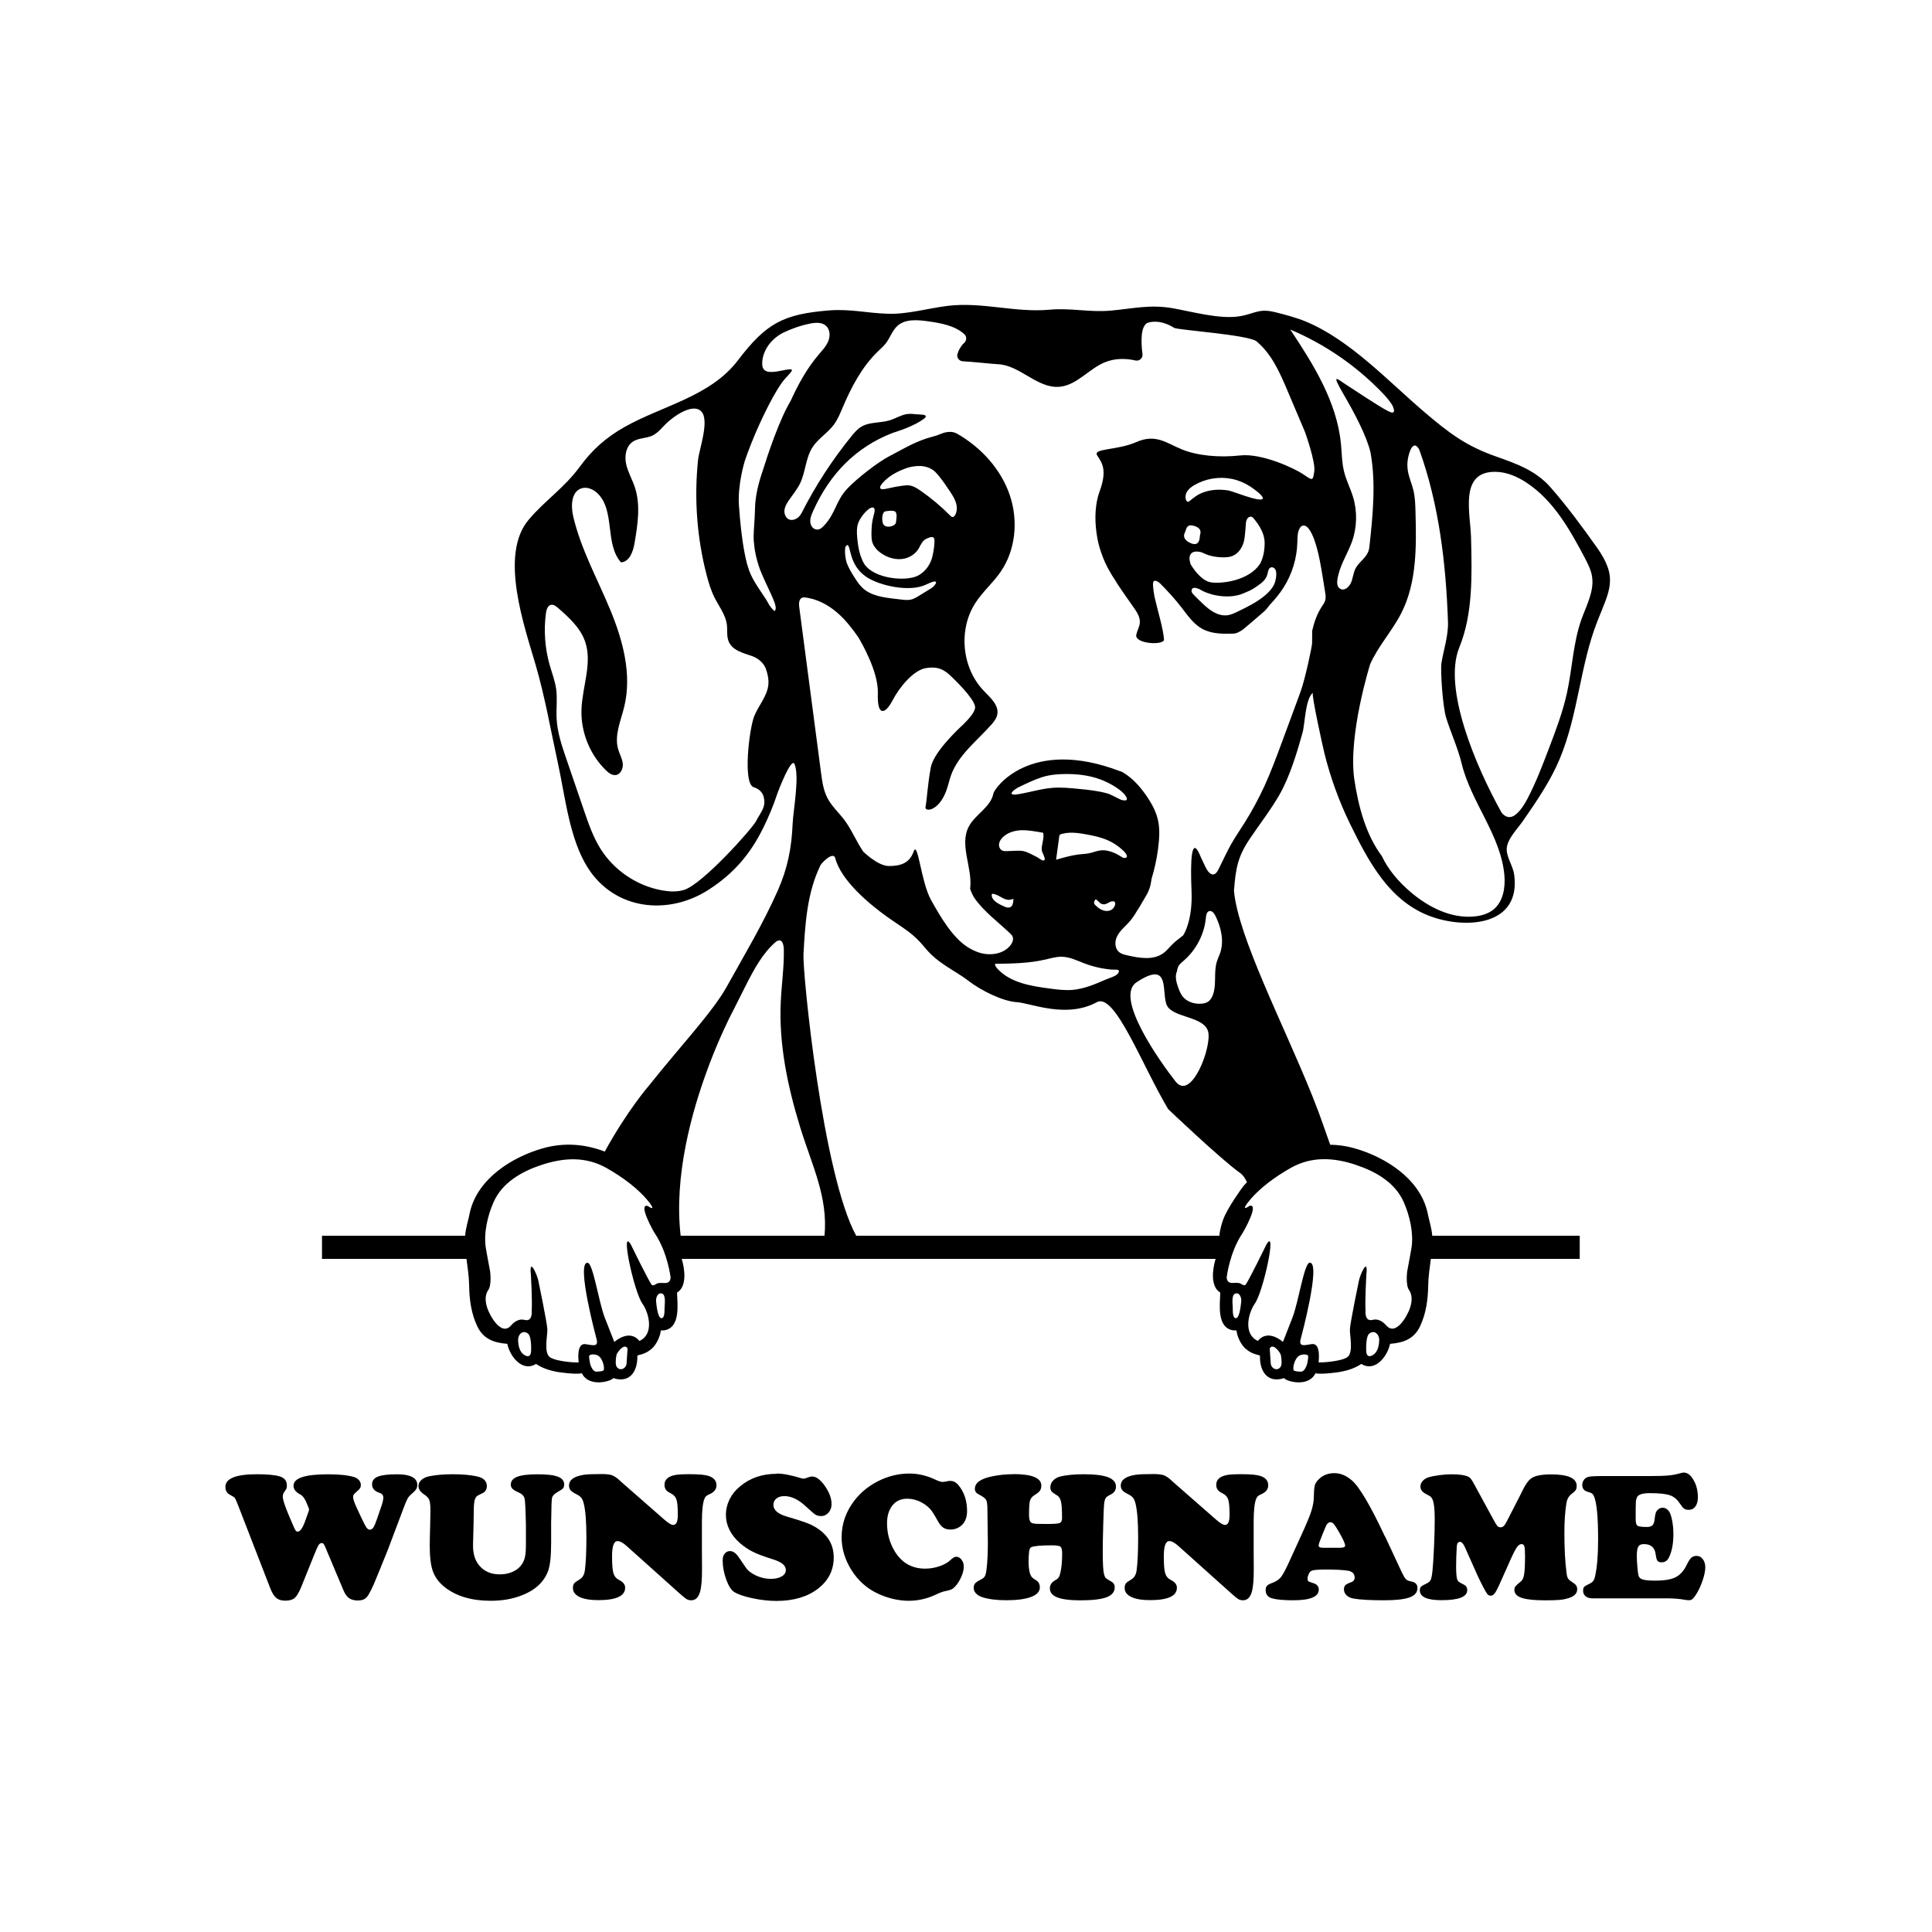
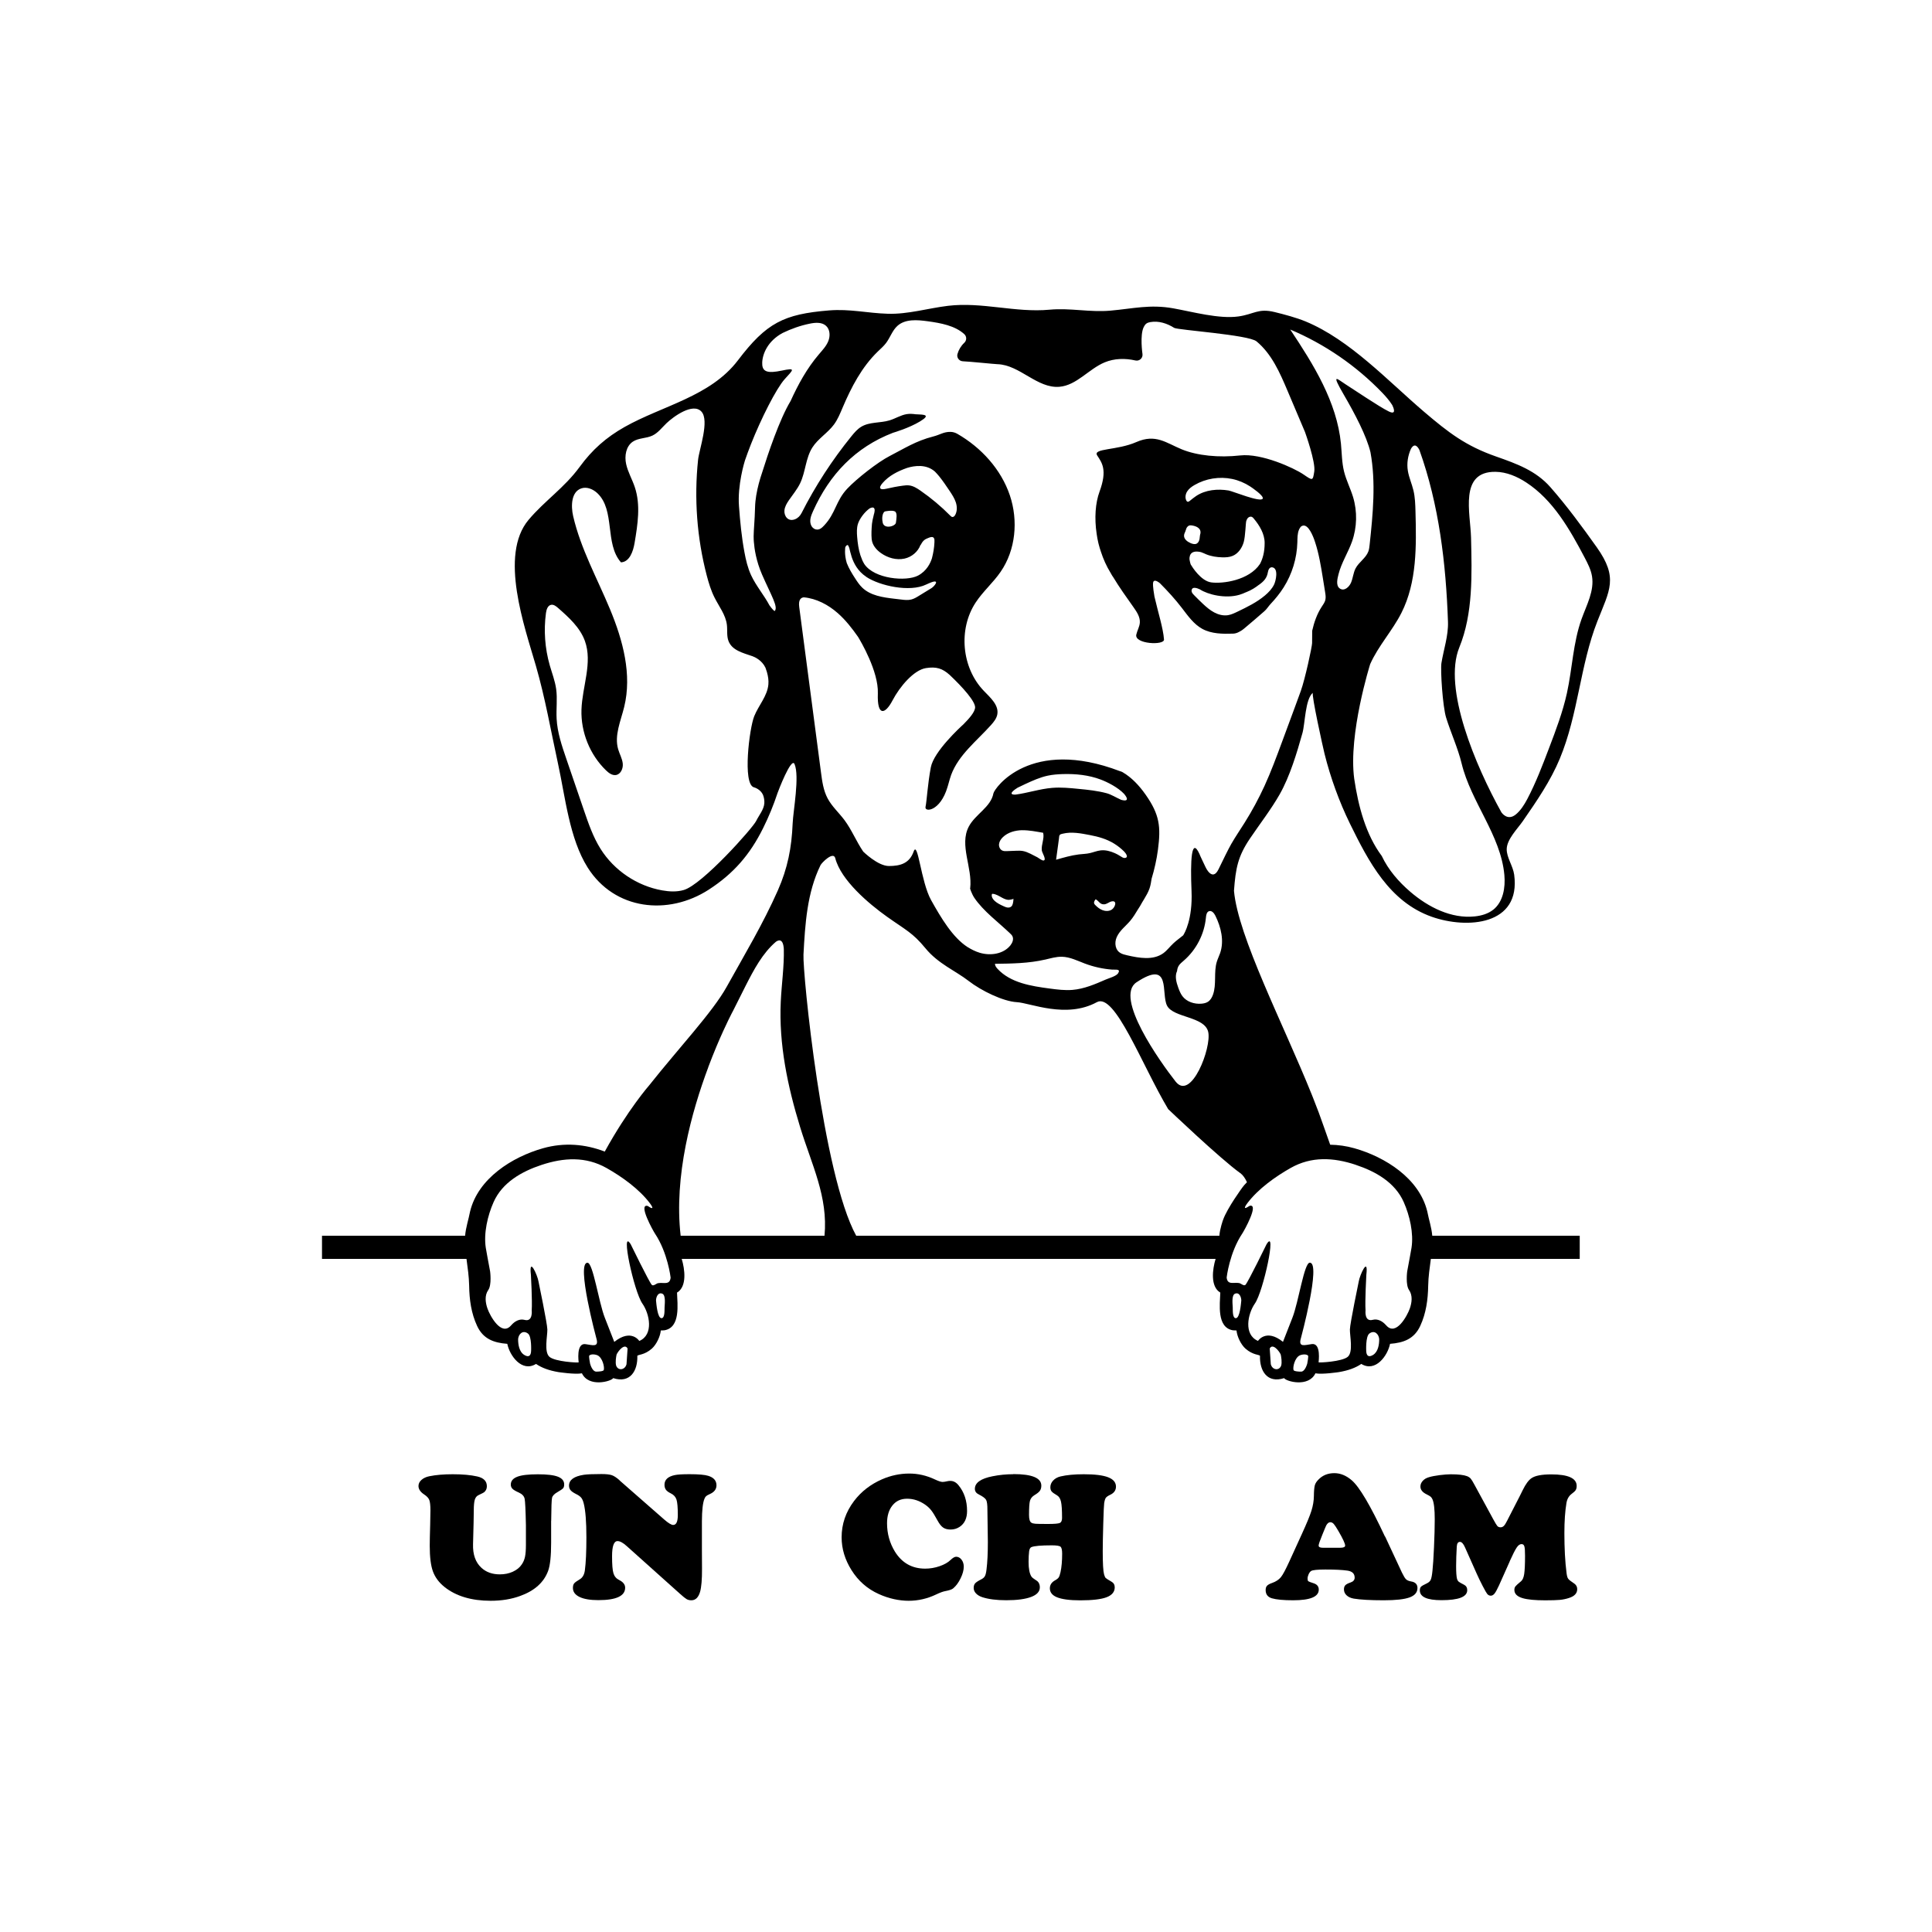
<svg xmlns="http://www.w3.org/2000/svg" width="1500" height="1500" viewBox="0 0 1500 1500">
  <g transform="translate(250.0, 236.704)">
    <svg width="1000" height="836.591" viewBox="0 0 499.79 418.12">
      2000/svg" viewBox="0 0 499.79 418.12"&gt;<defs>
        <style>.cls-1{fill-rule:evenodd;}</style>
      </defs>
      <path class="cls-1" d="M463.17,197.79c-3.12,2.5-5.32-.6-5.5-.85-10.03-18.01-22.81-48.21-16.36-64,5.38-13.15,4.89-28.36,4.56-42.56-.22-9.54-4.74-25.77,9.48-25.6,4.27.05,8.36,1.8,11.93,4.13,10.42,6.8,16.86,18.12,22.66,29.13,1.21,2.31,2.43,4.66,2.86,7.23.96,5.7-2.09,11.19-4.05,16.64-3.3,9.2-3.58,19.17-5.67,28.71-1.62,7.36-4.3,14.42-6.98,21.46-2.53,6.66-5.08,13.35-8.4,19.66-1.16,2.21-2.62,4.51-4.52,6.05M454.5,234.68c-2,1.6-4.58,2.34-7.13,2.61-9.14.98-18.09-3.56-25.06-9.54-4.54-3.89-8.54-8.51-11.09-13.91-6.15-8.24-9.1-19.24-10.68-29.95-2.36-17.33,6.18-44.47,6.18-44.47,3.16-7.11,8.63-12.97,12.14-19.91,6.03-11.93,5.81-25.93,5.45-39.29-.08-2.76-.15-5.55-.8-8.24-.61-2.56-1.73-4.98-2.16-7.58-.48-2.89,0-5.89,1.21-8.56,1.42-2.47,2.66-.77,3.27.47,7.63,21.27,10.31,44.08,11.09,66.71.18,5.33-1.68,10.69-2.54,15.95-.44,2.72.47,16.89,1.83,21.24,1.78,5.74,4.58,11.85,5.99,17.69,3.66,15.11,15.2,27.85,16.6,43.33.44,4.89-.46,10.39-4.29,13.46ZM394.96,110.06c-1.7-1.11-.89-4.06-.5-5.59,1.12-4.43,3.69-8.33,5.22-12.62,1.96-5.52,2.1-11.66.42-17.26-1.02-3.35-2.65-6.49-3.5-9.89-.88-3.53-.86-7.2-1.21-10.81-1.6-16.26-10.62-30.73-19.68-44.32,13.37,5.64,25.57,14.02,35.64,24.46,1.44,1.5,2.83,3.09,3.94,4.84.5,1.01,1.81,4.03-1.37,2.47-3.78-1.85-13.81-8.67-16.85-10.59-3.04-1.92-5.7-4.71-.62,4.03,4.39,7.55,8.86,16.06,10.39,22.39,2.15,11.69.96,23.95-.32,35.87-.1.89-.19,1.8-.5,2.64-.96,2.6-3.7,4.14-4.97,6.6-.89,1.73-.99,3.77-1.77,5.55-.7,1.6-2.54,3.4-4.31,2.25ZM337.95,109.92c.21-.11.46-.13.71-.12.7.03,1.36.3,2,.6,3.1,2.03,9.91,3.7,15.35,2.09.87-.25,1.69-.6,2.47-.96.06-.02.1-.02.16-.05,2-.78,3.6-1.83,4.76-2.74.02-.01.02-.01.04-.02,1.95-1.35,3.22-2.68,3.59-4.97.21-1.28.72-1.72,1.13-1.86.19-.05.38-.09.6-.05,2.51.42,1.35,5.34.66,6.73-.81,1.62-2.08,2.97-3.46,4.14-3.18,2.7-7,4.55-10.76,6.36-1.17.56-2.36,1.13-3.64,1.34-1.82.29-3.69-.19-5.32-1.05-1.63-.86-3.04-2.07-4.39-3.33-1.16-1.08-2.28-2.21-3.4-3.34-.39-.39-.79-.79-.96-1.32-.17-.52-.03-1.18.46-1.44ZM336.67,97.87c.23-1.94,1.87-2.23,3.12-2.13.45.05.91.08,1.33.22.69.22,1.34.56,2.01.84,1.95.8,4.07,1.1,6.17,1.16,1.38.04,2.79-.03,4.06-.56,2.19-.91,3.65-3.08,4.3-5.35.65-2.28.74-7.39.99-8.2.15-.49.38-.97.77-1.3.39-.33.96-.48,1.42-.28.28.13.49.37.69.61,2.27,2.7,4.25,5.98,4.25,9.5s-.71,6.07-1.8,8.13c-4.26,6.43-14.56,7.79-18.96,7.17-3.96-.56-7.3-5.9-7.93-6.96-.14-.41-.25-.82-.33-1.25-.05-.24-.13-.52-.14-.73-.03-.28.03-.57.03-.85ZM335.74,72.36c.68-1.06,1.73-1.82,2.82-2.45,4.36-2.54,9.67-3.39,14.61-2.36,2.48.52,4.87,1.53,6.99,2.91.77.5,5.36,3.62,4.88,4.71-.73,1.65-11.71-2.89-13.23-3.14-4.29-.71-8.93-.28-12.56,2.1-.88.58-1.7,1.27-2.53,1.93-.26.21-.59.43-.89.32-.2-.07-.33-.26-.43-.44-.58-1.12-.34-2.53.34-3.59ZM335.49,86.55c.32-.56.85-1.09,1.75-1,1.79.19,3.97,1.01,3.62,3.14-.23.68-.22,1.42-.34,2.13-.13.71-.44,1.45-1.07,1.8-.71.39-1.6.16-2.35-.15-1.28-.54-2.65-1.56-2.6-2.95.02-.6.3-1.14.54-1.69.02-.06.03-.11.06-.16h0s0-.03,0-.05c.15-.35.28-.72.39-1.08ZM211.2,105.55c5.21,3.47,16.91,6.06,23.23,2.97.45-.22.75-.33,1.1-.49.36-.14.73-.27,1.07-.43,3.25-1.11.98,1.65-.08,2.3-1.63,1-3.25,1.99-4.88,2.99-.95.59-1.92,1.18-3,1.44-1.27.32-2.6.17-3.89.01-.89-.1-1.76-.2-2.64-.31-4.47-.52-9.29-1.21-12.51-4.34-1.08-1.04-1.92-2.31-2.73-3.57-1.22-1.87-2.42-3.85-3.23-5.92-1.06-3.45-.58-6.21-.58-6.21.3-.52.71-.99,1.08-.69.19.34.35.7.48,1.07.2.84.44,1.94.84,3.18.02.04.02.08.03.12,0,0,0,.02,0,.02.84,2.56,2.37,5.62,5.71,7.84ZM222.7,84.52c-.17,1.4-4.55,2.64-5.12,0-.58-2.65.32-4.28.91-4.38,0,0,2.72-.58,3.8,0,1.07.58.58,2.98.41,4.38ZM218.86,71.37c-2.31.54-3.1-.21-1.34-2.24,2.48-2.86,5.88-4.58,9.5-5.86,2.84-.88,7.45-1.58,10.84,1.44.56.59,1.12,1.19,1.63,1.82.02.03.05.05.07.09,1.42,1.77,2.7,3.67,3.97,5.56.93,1.4,1.87,2.82,2.4,4.4.53,1.59.59,3.41-.2,4.89-.23.44-.64.89-1.13.84-.33-.04-.58-.29-.81-.52-3.55-3.59-7.43-6.84-11.57-9.71-1.33-.92-2.74-1.82-4.33-2.02-.82-.11-1.65-.02-2.47.09-2.2.29-4.38.71-6.54,1.22ZM213.31,90.95c.2,2.22,1.78,4.1,3.61,5.38,2.61,1.85,5.95,2.8,9.09,2.13,2.8-.6,5.26-2.66,6.23-5.33l.08.05s.73-1.81,2.22-2.43c1.26-.53,2.87-1.38,3.11.41,0,.26.02.52,0,.78,0,.07,0,.13,0,.2-.09,2.09-.44,4.16-.97,6.18-.55,1.76-1.97,4.94-5.43,6.74-4.54,2.37-16.9,1.32-20.81-4.49-.28-.47-.54-.95-.77-1.45-.02-.04-.04-.07-.05-.11,0,0,0-.02,0-.02-.3-.84-.53-1.43-.7-1.84-.73-2.27-1.07-4.74-1.26-7.11-.13-1.67-.2-3.38.28-4.99.57-1.89,2.5-4.67,4.69-6.16,2.09-.92,1.93.82,1.69,1.83-.06.21-.12.41-.18.62v.02c-.4,1.5-.69,3.04-.74,3.66-.16,2-.28,3.93-.1,5.93ZM389.35,114.46c-.24.99-.87,1.83-1.43,2.69-1.84,2.82-2.94,5.99-3.69,9.29-.02,1.61-.03,3.23-.04,4.84-.02,1.34-2.69,13.83-4.39,18.57-.77,2.14-1.56,4.28-2.35,6.42-1.65,4.44-3.28,8.87-4.92,13.3-2.13,5.75-4.25,11.5-6.8,17.08-2.26,4.93-4.84,9.71-7.73,14.3-1.72,2.75-3.56,5.42-5.17,8.23-1.18,2.05-3.24,6.31-4.96,9.85-2.42,4.94-5.02-.85-5.02-.85-1.07-2.28-2.15-4.47-2.37-5.13-3.14-6.81-3.57,2.54-3.07,14.43.46,11.02-2.75,16.42-3.24,17.16-1.23,1.03-2.57,1.95-3.75,3.05-1.37,1.26-2.48,2.81-3.98,3.9-3.92,2.82-9.29,1.88-13.99.8-1.86-.42-3.86-.91-4.45-3.45-.28-1.21-.11-2.49.39-3.62,1.13-2.54,3.43-4.2,5.2-6.28,1.18-1.4,2.13-2.97,3.07-4.54.52-.75,1.03-1.62,1.53-2.55.26-.43.52-.86.78-1.29.81-1.35,1.62-2.71,2.13-4.19.42-1.23.63-2.53.82-3.82,1.09-3.59,1.96-7.46,2.46-11.26,1.16-8.84.66-13.55-4.71-21.23-2.88-4.13-5.52-6.45-7.37-7.75-.24-.22-.52-.36-.79-.54-.07-.05-.14-.08-.21-.12-.3-.19-.57-.42-.91-.56-.12-.05-.23-.07-.35-.12-.21-.09-.34-.14-.34-.14v.03c-34.92-13.34-48.81,6.65-49.17,8.6-.98,5.33-7.05,8.09-9.56,12.89-3.76,7.18,1.49,15.89.55,23.94-.27-.34.62,2.23,1.61,3.7,3.52,5.2,9.34,9.45,13.85,13.78.36.34.72.68.93,1.12.57,1.14.01,2.53-.78,3.53-2.71,3.41-7.78,4.13-11.95,2.87-1.66-.5-3.19-1.29-4.67-2.19-5.78-3.72-10.29-11.3-14.17-18.25-3.96-7.1-5.12-23.45-6.77-18.8-1.65,4.65-5.29,5.59-9.59,5.59s-9.96-5.59-9.96-5.59c-2.69-3.94-4.47-8.47-7.33-12.29-2.13-2.83-4.84-5.25-6.5-8.38-1.64-3.09-2.12-6.65-2.57-10.11-2.82-21.38-5.63-42.76-8.44-64.15-.39-2.96.77-3.65,1.79-3.74,4.85.44,9.46,2.87,13.15,6.12,3.05,2.68,5.55,5.89,7.89,9.23.94,1.54,7.99,13.38,7.68,21.94-.33,9.16,2.89,8.09,5.69,2.72,2.81-5.37,8.26-11.81,12.97-12.55,4.03-.64,6.39.12,9.2,2.64,5.02,4.75,10.23,10.5,9.87,12.85-.28,1.8-2.29,4.07-4.54,6.35-1.14,1.02-11.46,10.49-12.63,16.65-1.24,6.52-1.57,13.13-2.06,15.36-.49,2.17,5.7,1.84,8.53-7.7.03-.11.06-.21.09-.31.04-.15.09-.28.13-.43.06-.2.11-.37.16-.56.36-1.24.67-2.43,1.03-3.4,2.9-7.79,9.9-13.15,15.45-19.33,1.08-1.21,2.16-2.54,2.46-4.14.67-3.61-2.7-6.52-5.25-9.17-8.59-8.94-9.96-23.94-3.13-34.28,2.81-4.27,6.77-7.67,9.66-11.88,5.87-8.5,6.89-19.87,3.6-29.66-3.41-10.14-11.12-18.57-20.39-23.9-.81-.46-1.72-.74-2.64-.75-2.69-.05-4.04,1.11-6.69,1.78-6.83,1.74-11.36,4.74-16.88,7.56-4.67,2.38-12.89,8.86-16.48,12.67-4.5,4.76-4.48,9.52-8.98,14.29-.87.92-1.87,1.91-3.32,1.52-.88-.24-1.54-.96-1.84-1.82-.62-1.78.09-3.54.82-5.18,6.4-14.31,16.43-24.84,31.03-30.47.57-.17,6.32-1.88,10.48-4.4,4.38-2.64,1.59-2.65-1.43-2.78-.04,0-.1.01-.14.01-1.2-.18-2.4-.26-3.59-.07-2.33.39-4.39,1.74-6.65,2.42-3.6,1.09-7.72.53-10.94,2.46-1.53.91-2.7,2.3-3.82,3.67-7.49,9.23-14,19.25-19.38,29.85-.55,1.08-1.44,1.98-2.57,2.41-2.75,1.04-4.26-1.37-4.07-3.44.13-1.43.89-2.72,1.7-3.91,1.5-2.19,3.25-4.25,4.4-6.64,2.12-4.42,2.11-9.75,4.75-13.89,2.2-3.44,5.94-5.61,8.37-8.89,1.47-1.99,2.4-4.31,3.37-6.59,3.37-7.93,7.45-15.76,13.65-21.75,1.11-1.07,2.28-2.08,3.2-3.3,1.61-2.13,2.42-4.86,4.41-6.65,3.05-2.74,7.68-2.34,11.74-1.79,5.03.69,10.59,1.69,14.21,5.01.99.91.97,2.44-.02,3.36-1.25,1.17-2.18,2.71-2.64,4.36-.38,1.37.66,2.74,2.08,2.8,2.63.1,12.19,1.09,13.44,1.13,8.65.25,15.42,9.5,24.05,8.77,6.69-.56,11.35-6.9,17.56-9.48,3.75-1.56,7.94-1.64,11.94-.73,1.55.35,2.97-.97,2.72-2.54,0,0-1.06-7.25.48-10.41.26-.53.58-1.04,1.05-1.38.46-.33,1.01-.47,1.56-.57,3.18-.56,6.48.5,9.21,2.24,1.35.86,28.85,2.67,31.97,5.25,5.86,4.85,9.05,12.14,12.01,19.15,2.26,5.34,4.52,10.68,6.79,16.02.14.39,4.16,11.64,3.6,15.29-.58,3.72-.58,3.64-4.21,1.16-3.64-2.48-16.27-8.28-24.53-7.36-8.26.92-16.68.1-22.71-2.38-6.02-2.47-10.07-6.11-17.59-2.81-7.52,3.31-17.01,2.36-15.2,5.19,1.82,2.82,4.04,5.55.91,14.05-1.62,4.4-2.03,10.28-1.12,16.35.16,1.21.39,2.4.67,3.59.05.2.1.39.15.59.24.92.51,1.83.82,2.73.93,2.88,2.18,5.67,3.77,8.26.04.06.08.13.12.2.21.35.38.72.61,1.05.06.1.13.16.19.25,2.46,4.11,5.28,8.01,8.04,11.92,1.25,1.77,2.54,3.74,2.39,5.9-.11,1.61-1.02,3.06-1.37,4.63-.83,3.69,10.91,4.26,10.75,1.91-.31-4.36-2.3-10.52-3.71-16.68-.16-.89-.69-4.04-.53-5.32.13-1.07,1.03-1.15,2.63.13,3.04,3.06,5.95,6.23,8.56,9.64,2.32,3.03,4.59,6.29,7.93,8.11,3.56,1.93,7.84,1.97,11.86,1.84.71-.02,1.4-.19,2.03-.5,1.22-.6,1.71-.94,2.78-1.86,2.37-2.02,4.78-4.02,7.38-6.33.85-.7,1.69-2.04,2.36-2.75,1.9-2.02,3.66-4.17,5.14-6.51,3.28-5.2,5.14-11.28,5.31-17.43.05-1.7-.01-3.48.67-5.03.17-.39.41-.76.69-1.1,2.2-1.76,4.13,2.17,5.12,4.82.15.43.3.86.44,1.29,1.46,4.47,2.22,9.14,2.97,13.78.3,1.87.6,3.73.9,5.6.15.96.3,1.95.08,2.9ZM331.8,258.5c.06-.67.22-1.32.55-1.91.49-.86,1.3-1.49,2.05-2.14,4.85-4.19,8-10.3,8.59-16.69.09-.99.29-2.21,1.24-2.5,1.05-.33,1.95.8,2.44,1.79,2.2,4.47,3.45,9.73,1.85,14.44-.39,1.12-.92,2.19-1.28,3.33-1.3,4.16-.04,8.82-1.53,12.91-.39,1.06-.98,2.09-1.94,2.7-.72.47-1.6.65-2.47.73-2.77.24-5.77-.7-7.44-2.93-.73-.98-1.18-2.14-1.6-3.28-.76-2.08-1.4-4.51-.47-6.44ZM343.88,282.12c1.38,6.06-6.6,26.96-12.65,19.26-6.05-7.7-23.89-32.74-15.18-38.51,13.71-9.08,9.4,4.4,11.88,9.1,2.48,4.71,14.58,4.1,15.95,10.15ZM280.6,254.06c2.15-.5,4.3-1.16,6.51-1.11,3.12.07,6.01,1.55,8.92,2.65,3.39,1.27,6.97,2.07,10.57,2.34,1.37.1,3.44-.36,2.32,1.42-.72,1.14-3.59,1.91-4.78,2.43-4.15,1.81-8.39,3.64-12.9,4.02-2.95.25-5.91-.13-8.84-.52-7.31-.96-15.24-2.23-20.25-7.63-.52-.56-1.02-1.22-1-1.97,6.52-.08,13.1-.17,19.45-1.64ZM263.82,230c.77.42,1.61.81,2.5.88.21.02,1.99-.21,1.99-.48,0,.63-.07,1.25-.22,1.86-.11.44-.27.9-.62,1.2-.39.35-.95.46-1.47.39-.52-.06-1.01-.28-1.48-.49-1.23-.56-2.47-1.15-3.47-2.05-.71-.64-1.32-1.56-1.14-2.51.02-.08.04-.17.11-.22.07-.06.18-.06.27-.05,1.28.13,2.4.86,3.53,1.47ZM271.7,203.86c2.74-.05,5.43.53,8.13.98.56,2.24-.78,4.57-.52,6.86.11.91,2.01,3.78.65,3.9-.63.05-1.83-.95-2.37-1.24-.89-.48-1.79-.95-2.71-1.39-.94-.45-1.9-.87-2.92-1.05-.91-.16-1.85-.12-2.78-.09-1.13.04-2.27.09-3.4.13-.6.03-1.23.04-1.78-.21-.93-.41-1.41-1.54-1.28-2.55.12-1.02.73-1.92,1.46-2.63,1.95-1.9,4.79-2.67,7.51-2.73ZM310.04,192.03c-1.87-.83-3.83-2.06-5.5-2.51-3.59-.97-7.29-1.36-10.98-1.71-3.39-.34-6.81-.67-10.21-.39-4.82.39-9.52,2-14.29,2.62-3.38.08-.06-2.12.87-2.69.98-.48,1.96-.96,2.95-1.41,2.82-1.3,5.68-2.6,8.71-3.25,1.91-.41,3.86-.56,5.8-.62,5-.15,10.09.35,14.77,2.12,2.6.98,6.69,3.02,9.12,5.6.55.65,2.64,3.32-1.25,2.25ZM306.38,234.71c-1.02.6-2.34.6-3.46.18-1.12-.41-2.07-1.18-2.9-2.04-.16-.17-.32-.35-.4-.57-.16-.47.11-.98.39-1.4.05-.08.11-.17.2-.18.08-.02.16.02.22.07,1.12.73,1.46,1.85,2.97,1.84,1.12,0,1.93-.89,2.95-1.12,2.39-.56,1.45,2.38.02,3.22ZM307.65,212.75c-1.73-.77-3.62-1.29-5.52-1.07-1.41.16-2.74.72-4.12,1.04-1.42.34-2.89.34-4.34.52-3.01.38-5.92,1.23-8.82,2.06l.79-5.79c.11-.84.23-1.68.34-2.52.05-.37.04-.87.22-1.19.23-.43.78-.49,1.21-.6,3.46-.85,7.07-.14,10.5.52,3.37.64,6.58,1.53,9.52,3.36,1.36.85,2.63,1.85,3.77,2.98.52.51,2.04,2.37.35,2.56-.63.07-1.26-.39-1.76-.71-.69-.45-1.4-.83-2.15-1.17ZM356.31,336.89c1.04.75,1.9,1.98,2.61,3.55-.74.75-1.4,1.47-1.75,1.99,0,0-5.89,7.99-7.52,12.61-.02.03-1.26,3.48-1.44,6.18h-140.91c-13.06-23.69-20.84-102.17-20.47-109.11.63-11.84,1.39-24.04,6.61-34.69.44-.91,4.99-5.56,5.73-2.7,2.21,8.53,12.93,17.61,20.08,22.7,7.16,5.09,9.95,6.19,14.91,12.24,4.95,6.05,11.78,8.8,16.73,12.66,4.95,3.85,13.48,7.97,18.71,8.25,5.23.28,19.14,6.52,31.08,0,6.98-3.8,17.36,24.19,27.66,41.5.09.08,20.05,19.14,27.96,24.83ZM401.13,333.7c7.69,2.54,15.26,6.81,18.64,14.49,2.3,5.21,3.88,12.04,3,17.69,0,0-1.17,6.64-1.68,9.18,0,0-.69,5.22.73,7.22,1.47,2.12,1.08,4.89.28,7.19-.98,2.79-5.37,10.89-9.14,6.52-.02-.02-.15-.16-.18-.18-1.32-1.48-3.17-2.47-5.07-1.97-3.31.87-2.78-3.66-2.78-3.66-.26-3.68.31-13.78.31-13.78.86-7.51-2.59.18-2.94,2.53,0,0-3.4,16.34-3.44,18.65-.04,2.5,1.37,8.78-.84,10.62-2.29,1.89-11.06,2.32-11.31,2.13-.02-.12,1.09-7.57-2.62-7.08-2.74.36-5.34,1.42-4.24-2.28,0,0,7.94-29.39,3.45-29.3-2.17-.09-4.35,15.27-6.75,21.37,0,0-2.77,7-3.63,9.28-.01.02-.04.04-.03.06-6.58-5.28-9.69-.36-9.69-.36-5.67-2.41-3.98-10.52-1.22-14.48,3.31-4.68,8.68-29.81,4.54-23.02,0,0-7.06,14.47-8.15,15.71-.61.66-1.74-.51-2.45-.65-2.06-.42-4.57.92-4.88-2.16,0,0,1.08-9.66,6.12-17.16.62-.93,6.56-11.51,2.84-10.67,0,0-.03,0-.04.01-3.44,2.3-1-.85-.85-1.07,4.17-5.51,10.76-10.22,16.76-13.62,8.1-4.58,16.63-4.09,25.25-1.23ZM407.8,407.49c-1.81,1.07-2.54.16-2.61-1.6,0,0-.28-5.57,1.2-6.71,1.94-1.49,3.63.08,3.84,2.07.02,2.15-.4,5.03-2.43,6.24ZM382.3,410.88c-.26.86-1.01,2.95-2.29,3.06-.88.04-2.86-.11-3.02-.61-.36-1.18.52-4.76,2.37-5.67.8-.4,2.68-.68,3.32.14.06.52-.19,2.19-.38,3.09ZM372.19,411.61c-.78,2.08-3.3,1.69-3.94-.3l-.08-.24s-.37-5.11-.42-6.11c1.17-2.19,3.7,1.04,4.27,2.34.21.93.55,3.06.17,4.3ZM354.58,393.2c-1.38-.03-1.12-3.32-1.18-4.2-.03-1.13-.54-4.67.85-5.29,1.7-.73,2.45,1.32,2.47,2.6-.12,1.16-.54,6.92-2.14,6.89ZM130.4,379.6c-.71.15-1.84,1.32-2.45.65-1.09-1.24-8.15-15.71-8.15-15.71-4.15-6.79,1.23,18.34,4.54,23.02,2.77,3.96,4.46,12.07-1.22,14.48,0,0-3.11-4.92-9.7.36.01-.01-.01-.03-.03-.06-.86-2.28-3.63-9.28-3.63-9.28-2.41-6.1-4.59-21.46-6.75-21.37-4.48-.09,3.45,29.3,3.45,29.3,1.11,3.7-1.5,2.64-4.24,2.28-3.71-.49-2.6,6.95-2.62,7.08-.26.19-9.03-.24-11.31-2.13-2.21-1.84-.8-8.12-.84-10.62-.03-2.32-3.44-18.65-3.44-18.65-.35-2.34-3.8-10.04-2.94-2.53,0,0,.57,10.1.31,13.78,0,0,.53,4.54-2.78,3.66-1.9-.51-3.75.49-5.07,1.97-.03.01-.16.16-.17.18-3.76,4.37-8.16-3.72-9.14-6.52-.8-2.3-1.2-5.08.28-7.19,1.43-2,.74-7.22.74-7.22-.51-2.54-1.68-9.18-1.68-9.18-.88-5.65.7-12.49,3-17.69,3.38-7.68,10.95-11.95,18.64-14.49,8.62-2.85,17.15-3.35,25.25,1.23,6.01,3.4,12.59,8.11,16.76,13.62.15.21,2.59,3.37-.85,1.07-.02,0-.04-.01-.04-.01-3.72-.83,2.22,9.74,2.84,10.67,5.03,7.5,6.12,17.16,6.12,17.16-.31,3.08-2.82,1.74-4.88,2.16ZM132.93,389c-.06.88.2,4.17-1.18,4.2-1.6.03-2.02-5.73-2.14-6.89.02-1.28.78-3.33,2.47-2.6,1.39.62.88,4.17.85,5.29ZM118.16,411.07l-.08.24c-.64,1.98-3.17,2.38-3.94.3-.37-1.25-.04-3.38.17-4.3.57-1.3,3.1-4.53,4.27-2.34-.05.99-.42,6.11-.42,6.11ZM109.34,413.32c-.15.5-2.14.65-3.02.61-1.28-.11-2.04-2.2-2.29-3.06-.19-.9-.44-2.56-.38-3.09.64-.82,2.52-.54,3.32-.14,1.85.92,2.73,4.49,2.37,5.67ZM81.14,405.89c-.07,1.76-.8,2.68-2.61,1.6-2.03-1.21-2.45-4.08-2.43-6.24.21-1.99,1.9-3.56,3.84-2.07,1.48,1.14,1.2,6.71,1.2,6.71ZM149.89,295.8h0s0-.02,0-.03c1.04-2.76,2.06-5.32,3.03-7.65.11-.25.21-.49.31-.74,3.44-8.16,6.13-13.18,6.13-13.18v.02c1.68-3.39,3.38-6.77,5.09-10.13,3.14-6.15,6.51-12.53,11.69-16.96.98-.69,2.8-1.38,3.06,2.83.16,6.76-.86,13.56-1.18,20.34-.8,16.57,2.66,32.97,7.5,48.73,4.53,14.78,10.89,27,9.47,42.19h-55.82c-2.68-23.08,4.24-48.13,10.73-65.42ZM167.52,91.13c.01.29.03.58.06.86.2,2.65.89,7.42,3.18,12.67,3.46,7.93,6.44,12.68,4.87,14.15t-.01.01c-.83-.55-1.9-2.12-1.9-2.12l-.05-.04c-2.11-4-5.25-7.63-7.17-11.78-1.3-2.82-2.02-5.87-2.58-8.93-1.1-5.88-1.67-11.84-2.11-17.81-.64-8.21,2.13-17.2,2.31-17.77.65-1.88,1.42-3.99,2.34-6.33,3.88-9.83,9.8-21.57,13.09-25.23,3.28-3.65,4.6-4.53-1.27-3.28-.06.01-.1.02-.15.02-.48.07-1.02.17-1.59.29-4.46.68-5.83-.44-5.72-3.48.12-3.3,2.1-8.3,7.88-11.44,3.37-1.64,6.93-2.9,10.6-3.64,2.14-.44,4.63-.63,6.26.82,1.59,1.42,1.71,3.95.91,5.94-.79,1.98-2.31,3.56-3.69,5.19-4.61,5.4-8.02,11.63-10.97,18.12,0,0,0,.01-.02.02-4.27,7.08-8.77,20.54-10.95,27.52-.47,1.38-.94,2.87-1.35,4.44h0c-.78,2.99-1.38,6.19-1.45,9.28-.13,5.16-.52,8.48-.55,11.19h0s-.01.49.03,1.33ZM167.62,187.2h0s.03.02.03.02h.03c.3.09,2.49.79,3.44,2.9.4,1.03.59,2.17.52,3.27-.16,2.43-2.1,4.68-3.17,6.87-1.35,2.77-20.89,24.7-28.09,26.79-2.7.79-5.59.64-8.36.15-9.76-1.72-18.69-7.74-23.95-16.14-2.88-4.6-4.67-9.79-6.43-14.93l-6.82-19.93c-1.74-5.08-3.5-10.24-3.78-15.59-.21-3.85.35-7.73-.18-11.55-.44-3.16-1.62-6.18-2.5-9.25-1.86-6.55-2.37-13.48-1.46-20.23.18-1.33.67-2.93,1.99-3.19,1-.19,1.92.53,2.69,1.2,4.18,3.67,8.52,7.57,10.42,12.79,3.07,8.46-1.03,17.71-1.32,26.71-.27,8.71,3.26,17.47,9.52,23.53,1.05,1.01,2.36,2.02,3.81,1.82,1.91-.27,2.91-2.57,2.69-4.5-.22-1.92-1.24-3.65-1.78-5.51-1.56-5.37,1-10.95,2.33-16.38,3.11-12.61-.49-25.9-5.47-37.9-4.98-11.99-11.39-23.51-14.32-36.16-.92-4.02-.74-9.46,3.16-10.78,2.16-.74,4.57.3,6.23,1.86,7.01,6.62,2.77,19.62,9.16,26.84,3.32-.15,4.73-4.23,5.28-7.51,1.21-7.2,2.41-14.75.09-21.67-1.01-3.04-2.69-5.86-3.37-8.99-.68-3.13-.06-6.88,2.6-8.66,2.2-1.48,5.16-1.22,7.56-2.34,2.22-1.04,3.73-3.12,5.5-4.81,2.67-2.56,10.27-8.13,13.57-4.51,3.19,3.49-.88,14.64-1.31,18.69-1.58,15-.45,30.28,3.36,44.88.77,2.93,1.65,5.85,3.01,8.55,1.75,3.5,4.34,6.73,4.81,10.61.25,2.09-.13,4.3.62,6.27,1.38,3.62,5.46,4.59,9.33,5.92.85.31,3.64,1.53,5.02,4.45.21.58.41,1.15.58,1.74,0,.02.01.03.02.05,0,.01,0,.02,0,.04.43,1.53.67,3.09.53,4.68-.41,4.51-3.81,8.12-5.5,12.33-1.88,4.68-4.57,26.22-.15,27.56ZM480.33,176.04c7.16-17.24,7.85-36.2,14.55-53.25,4.77-12.14,8.22-16.84-.23-28.74-5.6-7.88-11.58-16.02-17.97-23.29-5.64-6.42-13.05-9.1-21.09-11.92-11.8-4.13-18.41-9.23-27.95-17.36-14.02-11.96-28.72-27.89-45.94-35.04-3.6-1.49-8.3-2.74-12.08-3.66-6.38-1.56-8.03.88-14.02,1.71-7.56,1.05-17.78-1.81-25.33-3.16-8.97-1.6-15.55.13-24.36.91-8.04.71-15.57-1.12-23.61-.37-13.25,1.23-26.14-3.1-39.41-1.5-7.72.93-15.46,3.31-23.29,3.08-8-.24-14.75-1.95-22.83-1.3-17.63,1.44-24.34,4.84-35.37,19.36-10.67,14.05-29.26,17.58-43.95,25.85-7.21,4.07-12.6,8.84-17.47,15.51-5.92,8.1-13.59,13.14-19.82,20.54-11.53,13.7-1.49,41.64,2.82,56.57,3.66,12.66,5.82,25.3,8.63,38.18,2.8,12.82,4.38,28.92,11.49,40.19,10.42,16.5,31.22,18.77,47,8.55,9.64-6.25,15.99-13.61,21.07-23.86,2.22-4.46,4.03-8.89,5.6-13.62.2-.61,5.35-14.13,6.59-11.24,2.02,4.71-.52,18.13-.73,23.05-.39,9.45-1.94,17.37-5.75,25.99-5.75,13-12.97,25.01-19.86,37.41-5.47,9.84-18.6,23.75-30.03,38.18h0s-8.31,9.45-17.27,25.74c-7.53-2.9-15.71-3.63-24-1.28-11.93,3.38-25.14,11.68-28.25,24.5-.63,3.27-1.66,6.18-1.94,9.44H0s0,8.98,0,8.98h56.07c.45,3.45.97,6.9,1.03,10.4.08,5.39.79,10.68,3.09,15.62,2.34,5.04,6.44,6.54,11.71,6.94.92,4.6,5.67,11.17,11.15,7.8,2.27,1.54,5.04,2.55,8.68,3.17,0,0,6.57,1,9.13.47,2.66,5.58,11.39,3.14,12.14,1.87,6.56,2.12,9.54-2.81,9.36-8.64.25-.53,2.76-.27,5.62-2.8,1.76-1.56,3.27-4.69,3.49-7.06,0,0,1.35-.02,1.45-.07,6.26-1.11,4.99-10.13,4.84-14.62,3.95-2.33,3.03-9.09,1.82-13.08h207.17c-1.21,3.98-2.13,10.74,1.82,13.08-.15,4.49-1.42,13.52,4.84,14.62.11.04,1.45.07,1.45.07.22,2.37,1.73,5.51,3.49,7.06,2.86,2.53,5.38,2.27,5.62,2.8-.17,5.83,2.81,10.76,9.37,8.64.74,1.28,9.47,3.71,12.14-1.87,2.55.53,9.13-.47,9.13-.47,3.64-.62,6.41-1.63,8.68-3.17,5.49,3.37,10.23-3.2,11.15-7.8,5.27-.4,9.37-1.9,11.71-6.94,2.29-4.94,3-10.23,3.09-15.62.06-3.5.58-6.95,1.03-10.4h57.77v-8.98h-57.22c-.28-3.26-1.31-6.17-1.94-9.44-3.12-12.82-16.32-21.12-28.25-24.5-3.17-.9-6.32-1.33-9.42-1.38-.88-2.52-1.71-4.89-2.47-7-1.23-3.6-2.65-7.37-4.21-11.28-.27-.7-.44-1.11-.44-1.11h0c-11.17-27.73-28.62-61.33-30.21-79.13.64-8.8,1.54-13.38,6.17-20.25,3.78-5.6,8.25-11.36,11.56-17.19,3.96-6.99,6.68-16.08,8.83-23.75,1.05-3.7,1.05-13.21,4.06-15.67-.67.55,3.93,21.33,4.53,23.72,2.29,9.19,5.68,18.55,9.84,27.05,7.22,14.72,15.33,30.36,31.76,36.16,13.63,4.81,34.64,3.41,31.98-16.32-.47-3.45-2.97-6.69-2.9-9.98.09-3.81,4.19-7.83,6.27-10.84,5.34-7.72,10.74-15.55,14.36-24.27Z" />
    </svg>
    <g transform="translate(-75.0, 906.591) scale(3.833)" fill="#000000">
-       <path d="M16.86,7.15l-.53-1.27c-.33-.74-.73-1.23-1.22-1.47-.87-.46-1.31-1.04-1.31-1.74,0-1.55,2.32-2.32,6.97-2.32,2.32,0,4.09.19,5.3.56.41.13.74.34.99.63.25.29.37.61.37.96,0,.3-.06.53-.17.69s-.43.47-.95.93c-.3.25-.45.52-.45.8,0,.42.23,1.12.69,2.11l1.03,2.21c.47,1,.81,1.64,1.01,1.92.2.27.43.41.68.41.28,0,.52-.16.72-.47s.46-.93.77-1.85l.87-2.54c.24-.73.36-1.27.36-1.63,0-.48-.25-.8-.76-.96-1.02-.33-1.52-.91-1.52-1.74,0-.73.39-1.25,1.18-1.56.79-.31,2.08-.47,3.88-.47,1.17,0,2.09.13,2.74.4.91.36,1.36.94,1.36,1.74,0,.35-.08.65-.25.91-.16.25-.49.59-.99,1.02-.33.28-.58.57-.75.89-.18.32-.44.96-.81,1.94l-3.18,8.44c-1.59,3.93-2.54,6.27-2.87,7.02-.33.75-.67,1.42-1.02,2.02-.27.44-.56.74-.89.92-.33.18-.76.26-1.31.26-.73,0-1.31-.16-1.75-.47-.44-.31-.81-.83-1.12-1.56l-3.59-8.53c-.19-.47-.34-.77-.44-.89-.1-.12-.23-.18-.4-.18-.25,0-.47.15-.65.45-.18.3-.53,1.08-1.03,2.34l-2.47,6.13c-.46,1.11-.9,1.85-1.32,2.21-.42.36-1.05.54-1.9.54-.76,0-1.36-.18-1.81-.54-.44-.36-.84-1-1.21-1.92L2.47,6.37c-.28-.7-.47-1.12-.57-1.24-.1-.13-.43-.33-.97-.63-.62-.31-.93-.85-.93-1.6C0,1.2,2.12.34,6.35.34c2.17,0,3.73.15,4.7.45.93.3,1.4.9,1.4,1.8,0,.28-.02.48-.07.61s-.22.41-.53.84c-.15.23-.22.51-.22.85,0,.61.41,1.86,1.22,3.78l.74,1.74c.31.73.52,1.17.63,1.32.1.15.25.23.44.23.47,0,.96-.67,1.45-2.01l.74-2.07c.06-.15.09-.26.09-.35,0-.1-.03-.22-.09-.38Z" />
      <path d="M65.98,9.78v4.43c0,2.67-.2,4.57-.6,5.68-.86,2.35-2.75,4.05-5.66,5.1-1.77.65-3.76.98-5.99.98-3.88,0-6.99-.93-9.33-2.78-1.14-.91-1.92-1.96-2.36-3.16-.44-1.2-.65-2.93-.65-5.19,0-.88.03-2.33.09-4.36.04-1.43.05-2.37.05-2.83,0-1-.08-1.7-.23-2.09s-.48-.75-.99-1.09c-.8-.52-1.2-1.1-1.2-1.74,0-.47.2-.89.61-1.25.41-.36.94-.61,1.61-.74,1.33-.27,2.9-.4,4.72-.4,2,0,3.65.15,4.97.45,1.29.29,1.94.95,1.94,1.98,0,.51-.19.91-.56,1.22-.08.07-.45.26-1.09.56-.39.17-.65.48-.79.93-.14.45-.21,1.19-.21,2.21s-.05,3.33-.15,6.83c-.06,2.08.5,3.67,1.69,4.76.97.9,2.21,1.34,3.74,1.34.97,0,1.85-.18,2.63-.54.79-.36,1.39-.84,1.8-1.46.33-.47.55-1,.67-1.58.12-.58.18-1.37.18-2.38v-3.99c-.06-3.06-.15-4.86-.26-5.38-.12-.53-.51-.94-1.17-1.24-.63-.28-1.06-.53-1.29-.76-.23-.23-.34-.51-.34-.85,0-.73.43-1.25,1.3-1.59s2.25-.5,4.17-.5,3.23.16,4.08.49c.84.33,1.26.85,1.26,1.56,0,.35-.07.61-.22.78-.15.17-.53.43-1.14.78-.64.36-1.01.75-1.1,1.17-.09.42-.15,1.97-.17,4.66Z" />
      <path d="M79.83,1.58l9.04,7.92c.85.74,1.46,1.11,1.83,1.11.63,0,.94-.67.94-2.02,0-1.52-.09-2.57-.27-3.12s-.56-.97-1.14-1.25c-.47-.23-.81-.47-1-.74-.19-.26-.29-.6-.29-1.01,0-1.02.7-1.67,2.09-1.96.57-.12,1.56-.18,2.98-.18,1.83,0,3.09.11,3.79.33,1.11.34,1.67.98,1.67,1.92,0,.79-.45,1.38-1.36,1.78-.36.16-.61.3-.74.42s-.25.3-.34.54c-.33.8-.5,2.31-.51,4.54v5.92c0,.91,0,2.15.02,3.72.01,2.13-.12,3.67-.38,4.61-.33,1.17-.92,1.76-1.78,1.76-.38,0-.7-.08-.97-.24-.27-.16-.72-.52-1.35-1.09l-10.76-9.64c-.75-.68-1.37-1.02-1.87-1.02-.74,0-1.11,1.02-1.11,3.07,0,1.68.09,2.83.28,3.45s.57,1.07,1.15,1.36c.81.4,1.22.92,1.22,1.56,0,1.68-1.81,2.52-5.43,2.52-1.63,0-2.9-.21-3.8-.64-.9-.43-1.35-1.04-1.35-1.82,0-.41.08-.72.25-.93.17-.21.55-.48,1.14-.83.57-.34.91-.94,1.03-1.8.21-1.56.31-3.81.31-6.74,0-3.12-.18-5.4-.54-6.83-.13-.52-.3-.91-.51-1.16-.21-.25-.54-.5-1.02-.73-.54-.27-.92-.53-1.13-.78-.21-.25-.32-.56-.32-.93,0-1.16,1-1.89,3-2.2.68-.1,1.86-.15,3.56-.15.97,0,1.67.08,2.11.23s.96.49,1.57,1.03Z" />
-       <path d="M111.67.2c1.25,0,2.88.31,4.9.93.24.07.44.11.58.11.12,0,.48-.11,1.09-.33.19-.07.4-.11.62-.11.81,0,1.67.64,2.57,1.92.9,1.28,1.35,2.51,1.35,3.67,0,.68-.2,1.25-.61,1.72-.41.47-.9.7-1.48.7-.48,0-.88-.1-1.18-.29-.3-.19-.97-.77-2-1.72-1.45-1.35-2.88-2.03-4.28-2.03-.68,0-1.22.16-1.62.49-.41.33-.61.76-.61,1.29,0,1.05.93,1.85,2.78,2.38,2.5.74,4.11,1.28,4.81,1.62,3.09,1.5,4.63,3.71,4.63,6.63,0,2.58-1.05,4.68-3.16,6.32-2.15,1.67-4.97,2.5-8.44,2.5-1.55,0-3.18-.18-4.9-.55s-2.96-.8-3.72-1.3c-.58-.39-1.1-1.23-1.57-2.53-.47-1.3-.7-2.57-.7-3.8,0-.59.12-1.04.36-1.34.3-.39.68-.58,1.14-.58s.9.24,1.33.71c.25.27.85,1.12,1.8,2.56.45.68,1.16,1.24,2.13,1.69s1.98.67,3.02.67c.9,0,1.62-.17,2.18-.5.56-.33.83-.76.83-1.28,0-.48-.22-.9-.65-1.25-.44-.35-1.14-.68-2.12-.98-1.73-.54-3.05-1.04-3.96-1.5s-1.75-1.03-2.54-1.71c-1.91-1.69-2.87-3.62-2.87-5.77,0-1.07.25-2.1.74-3.11.5-1.01,1.2-1.88,2.11-2.62,2.03-1.71,4.51-2.56,7.44-2.56Z" />
      <path d="M138.52.2c1.77,0,3.47.39,5.12,1.16.77.36,1.31.54,1.62.54.22,0,.57-.05,1.05-.16.16-.04.33-.05.53-.05.63,0,1.18.29,1.65.87,1.16,1.4,1.74,3.15,1.74,5.23,0,1.46-.5,2.54-1.51,3.21-.54.36-1.16.54-1.83.54-.62,0-1.12-.13-1.51-.4-.39-.27-.76-.74-1.13-1.42-.52-.96-.94-1.64-1.27-2.06-.33-.42-.73-.8-1.2-1.13-1.17-.82-2.4-1.23-3.69-1.23s-2.24.45-2.97,1.35c-.73.9-1.1,2.11-1.1,3.62,0,2.08.53,3.99,1.58,5.72,1.43,2.31,3.47,3.47,6.14,3.47.98,0,1.95-.16,2.91-.49.96-.33,1.71-.75,2.24-1.27.46-.44.83-.65,1.13-.65.42,0,.79.2,1.09.59.3.39.45.87.45,1.42,0,.7-.21,1.49-.64,2.36-.42.87-.93,1.56-1.52,2.05-.25.21-.78.39-1.58.54-.46.08-1.07.31-1.83.67-1.79.86-3.66,1.29-5.59,1.29s-4.04-.45-6.04-1.36c-2.34-1.05-4.18-2.67-5.54-4.85-1.33-2.12-2-4.33-2-6.64,0-2.69.84-5.14,2.51-7.35,1.45-1.92,3.35-3.39,5.68-4.41,1.78-.77,3.61-1.16,5.5-1.16Z" />
      <path d="M159.61.31c3.78,0,5.66.78,5.66,2.34,0,.42-.1.77-.29,1.04-.19.27-.56.56-1.11.89-.47.29-.77.67-.9,1.14-.13.47-.19,1.43-.19,2.87,0,.85.16,1.37.47,1.56.18.12.46.19.83.22s1.24.04,2.61.04c1.25,0,2.02-.07,2.32-.2s.46-.47.46-1c0-1.6-.07-2.71-.22-3.34-.14-.63-.43-1.06-.85-1.29-.53-.3-.88-.56-1.05-.77-.17-.21-.25-.49-.25-.84,0-.5.19-.95.56-1.35.38-.41.87-.68,1.47-.83,1.26-.3,2.84-.45,4.74-.45,2.23,0,3.87.2,4.93.61s1.59,1.04,1.59,1.9c0,.73-.38,1.27-1.12,1.63-.47.22-.78.43-.93.63-.14.2-.26.57-.34,1.12-.05.3-.11,1.65-.18,4.03-.07,2.38-.11,4.28-.11,5.68,0,2.46.09,4.02.27,4.68.1.36.21.61.33.73.12.12.5.36,1.14.73.46.25.69.64.69,1.16,0,.92-.55,1.59-1.64,2.01-1.1.42-2.87.63-5.33.63-2.15,0-3.74-.21-4.77-.64-.93-.39-1.4-.99-1.4-1.8,0-.69.36-1.23,1.07-1.62.35-.19.59-.39.72-.58s.25-.55.37-1.07c.22-1.02.33-2.26.33-3.74,0-.76-.11-1.23-.34-1.42-.22-.18-.81-.27-1.75-.27-2.17,0-3.55.12-4.14.36-.24.1-.39.38-.46.85-.07.58-.11,1.29-.11,2.14,0,1.38.19,2.37.58,2.98.13.19.45.44.94.75.51.29.76.77.76,1.43,0,.85-.59,1.5-1.76,1.94s-2.85.67-5.03.67c-1.99,0-3.61-.21-4.87-.62-.54-.18-.97-.44-1.28-.77s-.46-.7-.46-1.1.1-.71.29-.93c.19-.22.62-.5,1.27-.83.34-.17.58-.39.72-.65.14-.27.25-.71.32-1.34.18-1.42.27-3.27.27-5.55,0-.42,0-.93-.02-1.51-.05-2.9-.07-4.56-.07-4.97.01-1.04-.08-1.73-.26-2.06-.19-.33-.68-.7-1.48-1.1-.53-.25-.8-.63-.8-1.14,0-1.22,1.19-2.07,3.56-2.54,1.38-.28,2.79-.42,4.25-.42Z" />
-       <path d="M191.59,1.58l9.04,7.92c.85.74,1.46,1.11,1.83,1.11.63,0,.94-.67.94-2.02,0-1.52-.09-2.57-.27-3.12s-.56-.97-1.14-1.25c-.47-.23-.8-.47-1-.74-.19-.26-.29-.6-.29-1.01,0-1.02.7-1.67,2.09-1.96.57-.12,1.56-.18,2.98-.18,1.83,0,3.09.11,3.79.33,1.11.34,1.67.98,1.67,1.92,0,.79-.45,1.38-1.36,1.78-.36.16-.61.3-.74.42s-.25.3-.34.54c-.33.8-.5,2.31-.51,4.54v5.92c0,.91,0,2.15.02,3.72.01,2.13-.12,3.67-.38,4.61-.33,1.17-.92,1.76-1.78,1.76-.38,0-.7-.08-.97-.24-.27-.16-.72-.52-1.35-1.09l-10.76-9.64c-.75-.68-1.37-1.02-1.87-1.02-.74,0-1.11,1.02-1.11,3.07,0,1.68.09,2.83.28,3.45.19.62.57,1.07,1.15,1.36.81.4,1.22.92,1.22,1.56,0,1.68-1.81,2.52-5.43,2.52-1.63,0-2.9-.21-3.8-.64s-1.35-1.04-1.35-1.82c0-.41.08-.72.25-.93.17-.21.55-.48,1.14-.83.57-.34.91-.94,1.03-1.8.21-1.56.31-3.81.31-6.74,0-3.12-.18-5.4-.54-6.83-.13-.52-.3-.91-.51-1.16-.21-.25-.54-.5-1.02-.73-.54-.27-.92-.53-1.13-.78-.21-.25-.32-.56-.32-.93,0-1.16,1-1.89,3-2.2.68-.1,1.86-.15,3.56-.15.97,0,1.67.08,2.11.23s.96.49,1.57,1.03Z" />
      <path d="M234.9,12.94l3.43,7.35c.33.68.6,1.12.82,1.33s.55.35,1,.43c.87.13,1.31.58,1.31,1.33,0,.88-.53,1.52-1.6,1.91-1.07.39-2.81.58-5.23.58-2.74,0-4.76-.12-6.08-.34-.61-.11-1.09-.33-1.44-.66-.36-.33-.54-.74-.54-1.21,0-.36.09-.64.28-.84.19-.2.54-.38,1.04-.55.57-.19.85-.52.85-.98,0-.81-.49-1.29-1.47-1.43-1.05-.15-2.54-.22-4.45-.22-1.61,0-2.57.1-2.89.29-.19.12-.36.34-.51.65-.14.31-.22.62-.22.91,0,.27.05.44.15.52s.44.21,1.01.39c.74.22,1.11.65,1.11,1.31,0,1.44-1.72,2.16-5.17,2.16-1.96,0-3.4-.13-4.32-.4-.85-.25-1.27-.81-1.27-1.67,0-.38.09-.67.28-.87.19-.21.52-.39,1.01-.56.79-.28,1.38-.67,1.79-1.17.41-.5.98-1.58,1.73-3.22l2.56-5.61c.94-2.06,1.58-3.6,1.9-4.62.32-1.02.49-2.02.5-3,.01-1.04.08-1.76.19-2.17.11-.41.37-.8.77-1.19.83-.85,1.9-1.27,3.19-1.27,1.22,0,2.39.48,3.5,1.43,1.55,1.31,3.8,5.11,6.75,11.42ZM222.27,15.23h3.56c.65,0,.98-.15.98-.44,0-.4-.45-1.38-1.36-2.94-.41-.71-.73-1.19-.94-1.43s-.45-.36-.69-.36c-.44,0-.8.41-1.09,1.22-.05.11-.22.54-.53,1.29-.51,1.23-.76,1.97-.76,2.21,0,.3.28.45.83.45Z" />
      <path d="M260.16,17.97l-2.18,4.88c-.38.82-.68,1.38-.91,1.66-.23.28-.48.43-.76.43s-.5-.11-.71-.34c-.13-.15-.44-.68-.92-1.6-.48-.92-.87-1.74-1.19-2.45l-2.4-5.39c-.33-.75-.67-1.12-1.03-1.12-.39,0-.6.32-.64.96-.08,1.43-.13,2.75-.13,3.96s.06,2.11.18,2.56c.08.27.2.46.34.58.14.12.52.34,1.13.65.4.21.6.56.6,1.07,0,1.36-1.74,2.03-5.21,2.03-2.93,0-4.39-.66-4.39-1.98,0-.34.08-.58.23-.74s.54-.38,1.17-.68c.4-.18.67-.43.81-.74.14-.31.26-.93.35-1.83.11-.97.21-2.56.31-4.76.1-2.21.15-4.1.15-5.67,0-1.97-.15-3.31-.45-4.01-.11-.24-.23-.42-.37-.54-.14-.12-.4-.28-.79-.47-.86-.41-1.29-.94-1.29-1.6,0-.42.16-.81.48-1.16s.75-.6,1.28-.74c.53-.16,1.24-.29,2.13-.41.89-.11,1.64-.17,2.26-.17,1.55,0,2.64.13,3.29.38.31.12.56.29.74.49.18.21.44.63.78,1.27l3.78,6.95c.41.76.7,1.23.85,1.4.16.17.38.25.65.25.24,0,.46-.09.64-.27.19-.18.41-.52.66-1.02l2.56-4.99c.31-.64.52-1.06.62-1.25.59-1.21,1.18-2.01,1.76-2.41.74-.52,2.08-.78,4.03-.78,3.42,0,5.14.78,5.14,2.34,0,.35-.07.63-.2.84-.13.21-.41.47-.82.77-.56.42-.91,1.03-1.05,1.83-.28,1.67-.42,3.7-.42,6.1,0,3.09.14,5.79.44,8.11.07.57.18.96.34,1.16.15.21.54.51,1.17.93.44.29.65.68.65,1.16,0,.85-.56,1.45-1.69,1.8-.58.19-1.19.32-1.83.38-.64.06-1.63.09-2.96.09-2.05,0-3.57-.14-4.58-.44-1.11-.33-1.67-.88-1.67-1.67,0-.29.07-.53.22-.72.15-.19.52-.53,1.13-1.03.31-.25.53-.74.64-1.47.11-.73.17-1.96.17-3.7,0-.97-.04-1.6-.14-1.91-.09-.3-.28-.45-.57-.45-.34,0-.67.23-.98.7-.32.47-.79,1.4-1.42,2.79Z" />
-       <path d="M278.8.71h9.33c1.89,0,3.26-.04,4.13-.12.87-.08,1.71-.24,2.53-.48.25-.07.45-.11.6-.11.63,0,1.19.34,1.67,1.02.8,1.1,1.2,2.43,1.2,3.99,0,.79-.17,1.41-.5,1.86-.33.45-.79.68-1.37.68-.4,0-.71-.08-.93-.25-.22-.16-.52-.53-.9-1.1-.53-.81-1.21-1.35-2.02-1.62-.82-.27-2.16-.41-4.02-.41-1.39,0-2.24.25-2.54.74-.16.27-.25.62-.28,1.07-.03.45-.04,1.59-.04,3.43,0,.73.12,1.18.36,1.35.24.18.88.26,1.91.26.51,0,.88-.11,1.11-.32.23-.21.38-.59.44-1.13.08-.7.17-1.18.26-1.44.09-.26.26-.49.5-.68.25-.22.55-.33.89-.33.5,0,.92.24,1.27.71.25.35.47.97.64,1.86.18.89.26,1.82.26,2.79,0,1.91-.3,3.48-.89,4.7-.33.67-.82,1-1.49,1-.41,0-.7-.11-.85-.32-.16-.21-.28-.65-.36-1.32-.18-1.37-.98-2.05-2.4-2.05-.54,0-.92.17-1.12.52-.2.34-.3.98-.3,1.92,0,.57.04,1.3.12,2.21.08.9.16,1.5.25,1.79.1.36.4.61.9.75.5.14,1.34.21,2.51.21,1.82,0,3.18-.23,4.1-.7.92-.47,1.67-1.31,2.25-2.53.34-.7.64-1.17.92-1.42.27-.24.63-.36,1.06-.36.51,0,.93.22,1.26.66.33.44.5,1,.5,1.66,0,.73-.19,1.63-.56,2.72-.38,1.09-.83,2.06-1.38,2.9-.28.41-.51.69-.69.83-.18.14-.41.21-.69.21-.23,0-.56-.04-1-.11-.77-.15-1.81-.24-3.1-.27h-15.39c-.62,0-1.1-.14-1.43-.41s-.51-.66-.51-1.15c0-.35.07-.6.22-.76s.48-.36,1-.6c.36-.16.63-.35.81-.58.18-.23.31-.57.41-1.02.4-1.83.6-4.29.6-7.39,0-4.67-.29-7.62-.87-8.84-.12-.24-.25-.41-.4-.51-.15-.1-.45-.21-.91-.34-.69-.21-1.03-.67-1.03-1.38,0-.39.12-.73.34-1.03s.53-.5.91-.6c.47-.11,1.39-.16,2.74-.16Z" />
    </g>
  </g>
</svg>